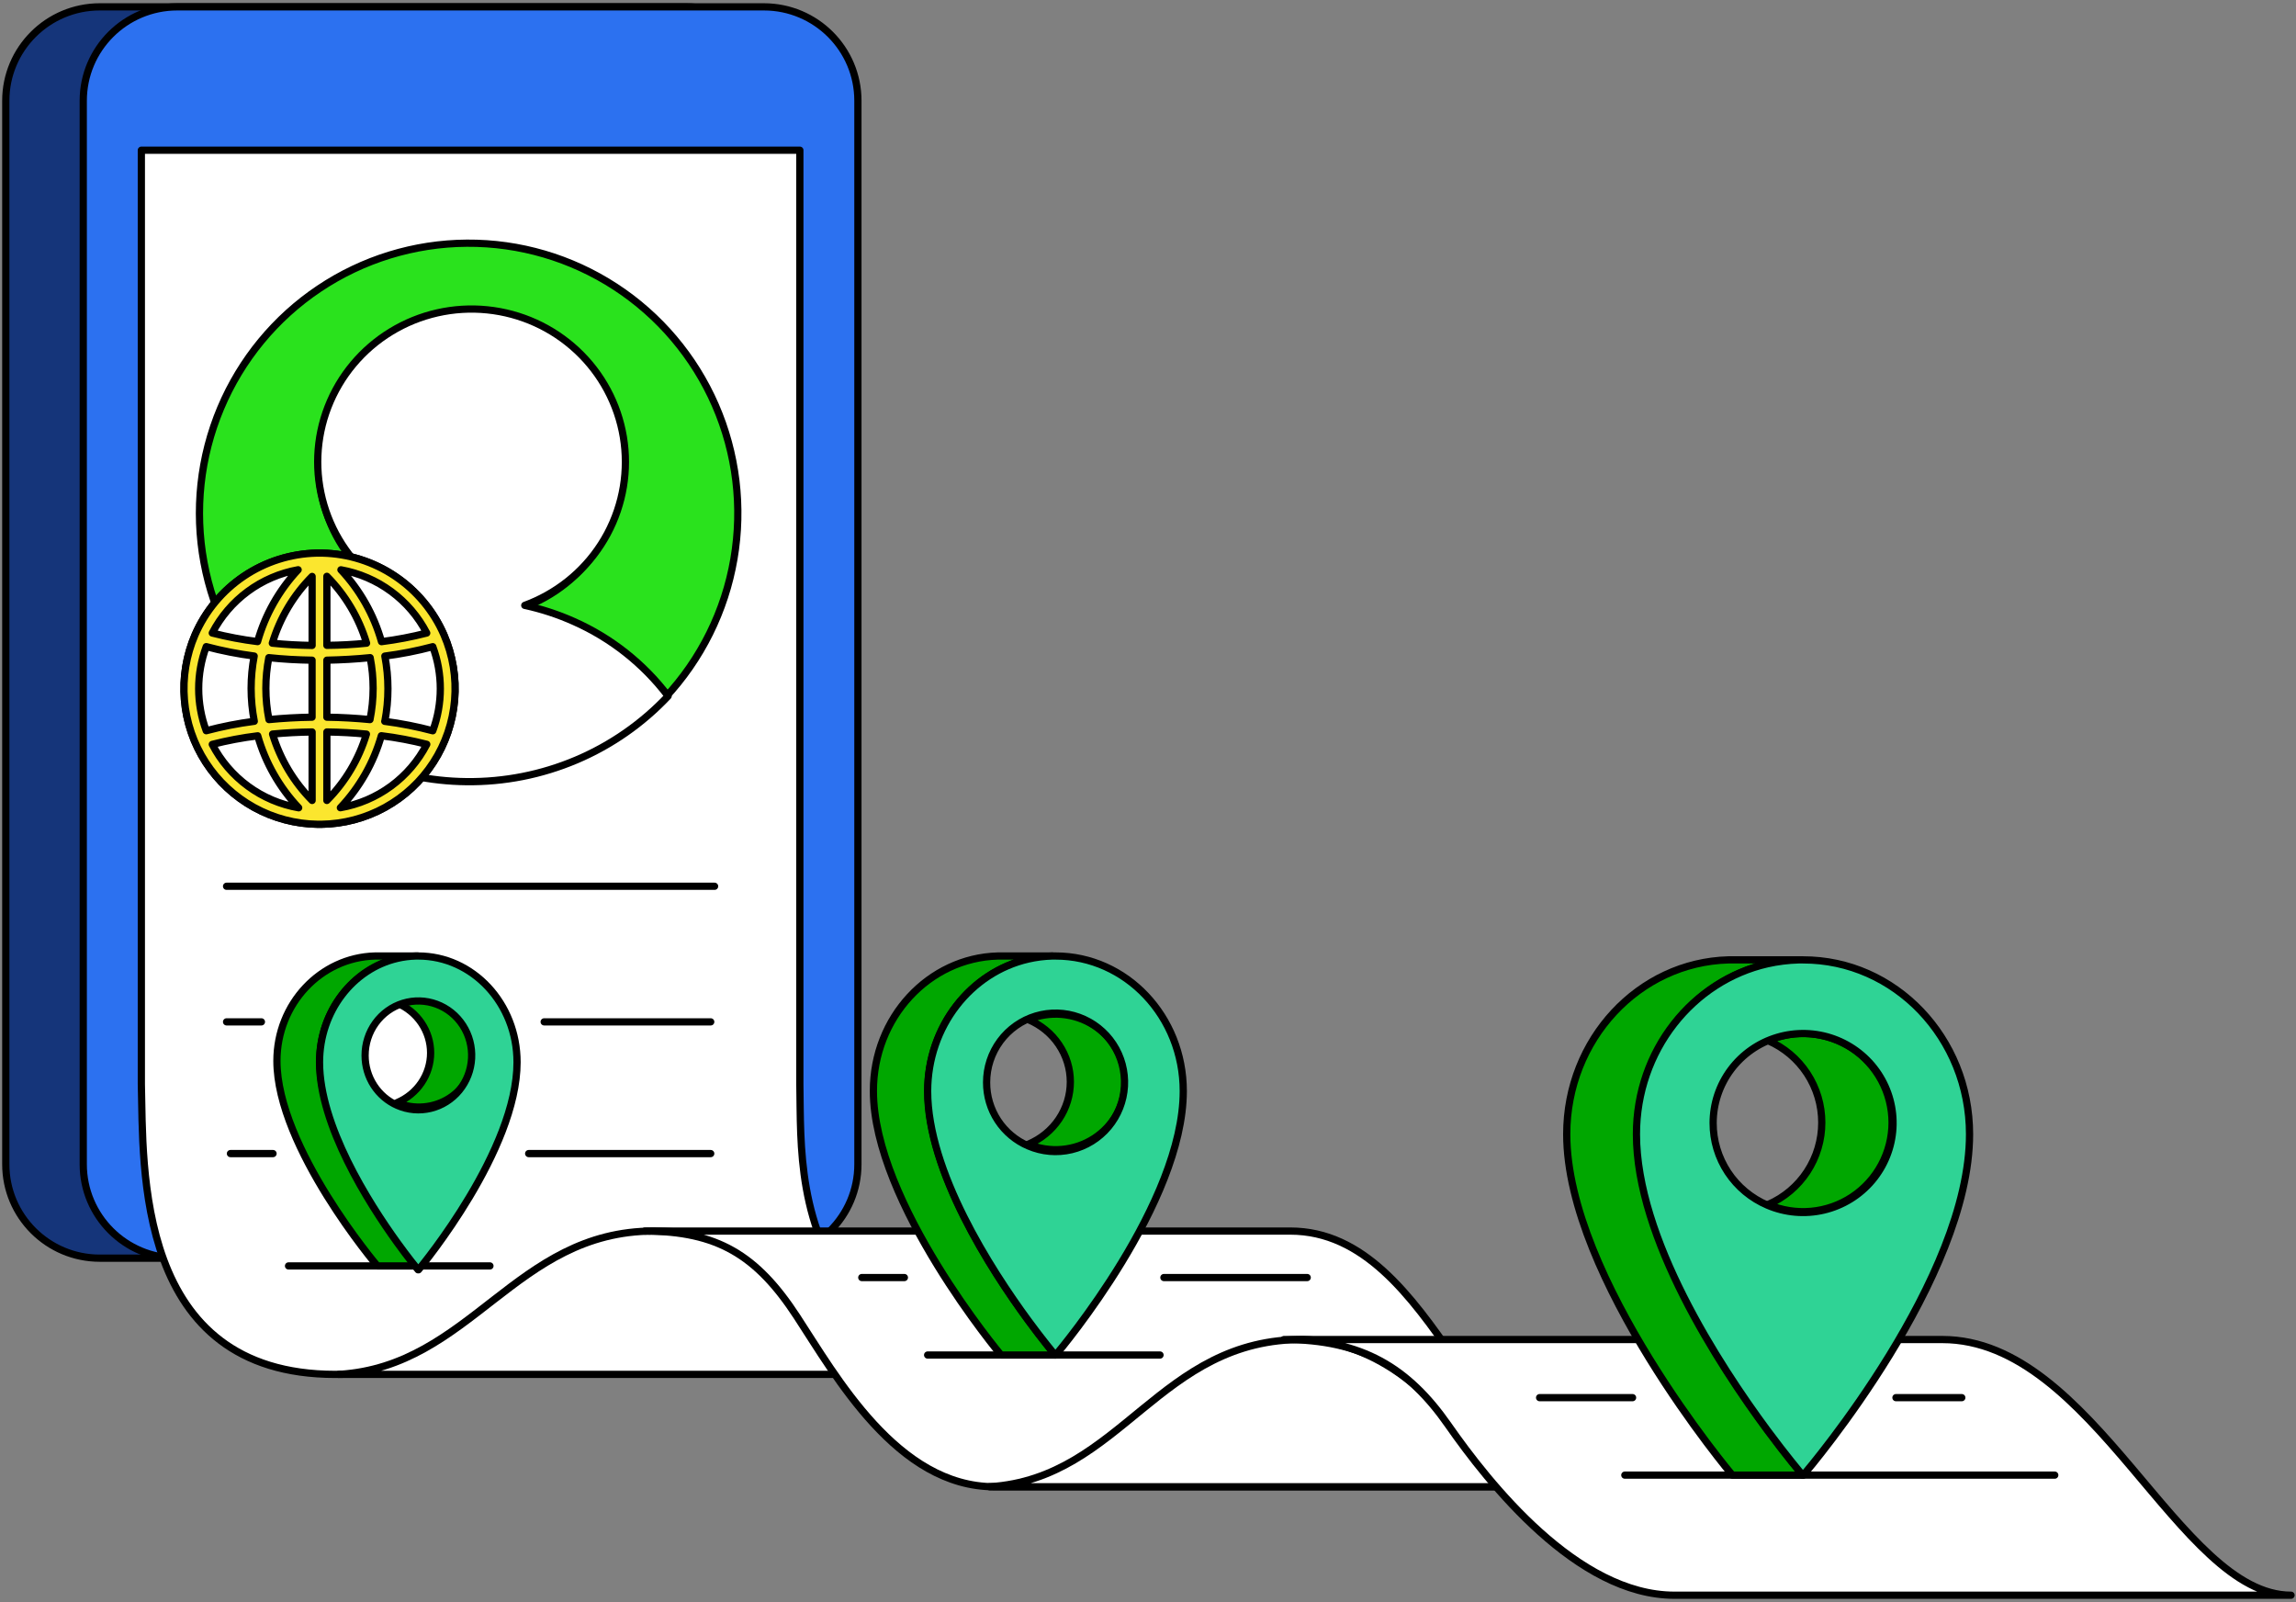
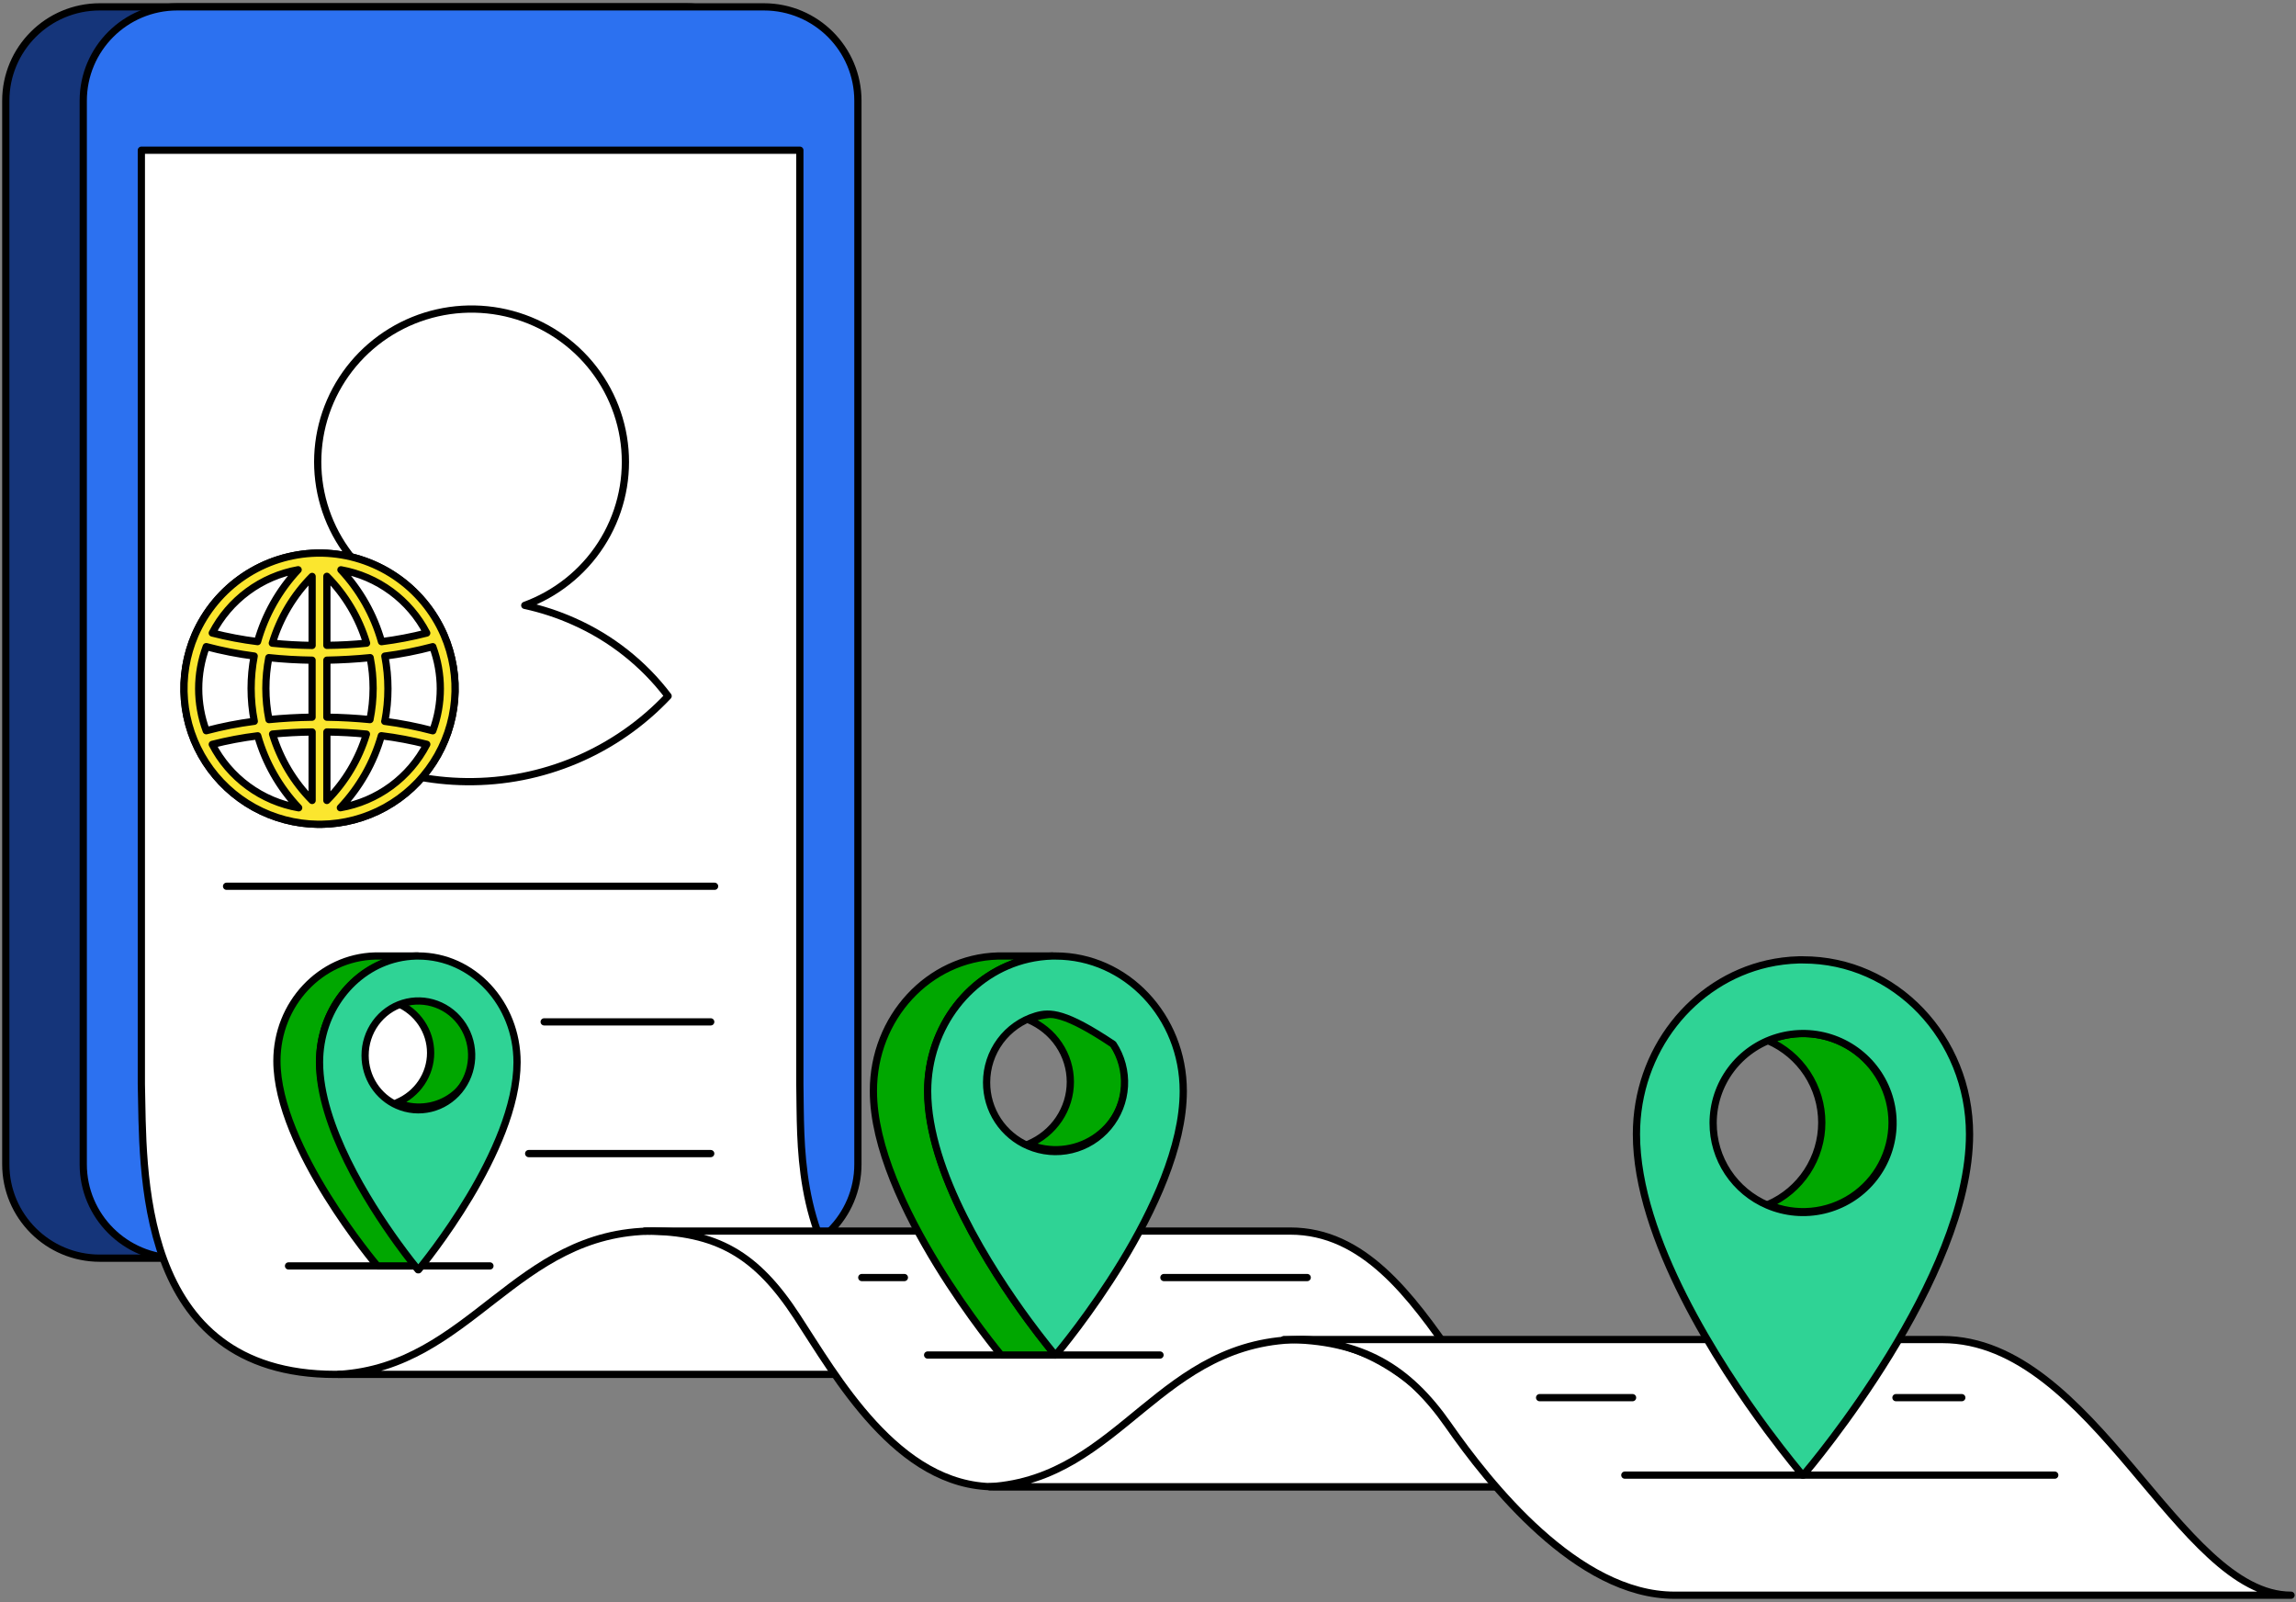
<svg xmlns="http://www.w3.org/2000/svg" width="397" height="277" viewBox="0 0 397 277" fill="none">
  <rect x="0" y="0" width="397" height="277" fill="#808080" stroke="none" />
  <path d="M17.252 1.186H118.694C127.67 1.186 134.946 8.454 134.946 17.419V201.277C134.946 210.241 127.67 217.509 118.694 217.509H17.252C8.276 217.509 1 210.241 1 201.277V17.419C1 8.454 8.276 1.186 17.252 1.186Z" fill="#15357A" stroke="black" stroke-width="1.25" stroke-linecap="round" stroke-linejoin="round" />
  <path d="M30.646 1.186H132.089C141.064 1.186 148.34 8.454 148.34 17.419V201.277C148.34 210.241 141.064 217.509 132.089 217.509H30.646C21.671 217.509 14.395 210.241 14.395 201.277V17.419C14.395 8.454 21.671 1.186 30.646 1.186Z" fill="#2C71F0" stroke="black" stroke-width="1.25" stroke-linecap="round" stroke-linejoin="round" />
  <path d="M81.368 214.16C75.449 214.16 70.652 209.363 70.652 203.445C70.652 197.527 75.449 192.729 81.368 192.729C87.286 192.729 92.083 197.527 92.083 203.445C92.083 209.363 87.286 214.16 81.368 214.16Z" stroke="black" stroke-width="1.25" stroke-linecap="round" stroke-linejoin="round" />
  <path d="M232.527 238.405C233.043 238.405 233.554 238.711 234.066 238.94H228.038C229.419 238.329 230.924 238.1 232.527 238.405Z" fill="white" stroke="black" stroke-width="1.25" stroke-linecap="round" stroke-linejoin="round" />
  <path d="M24.441 187.415V25.966H138.301V187.415C138.487 198.042 137.752 212.177 148.34 225.438H110.521C109.99 225.412 109.458 225.381 108.923 225.377C86.284 225.235 80.465 236.89 59.882 237.57C59.262 237.592 58.628 237.601 57.982 237.601C23.232 237.601 24.817 201.586 24.441 187.415Z" fill="white" stroke="black" stroke-width="1.25" stroke-linecap="round" stroke-linejoin="round" />
  <path d="M116.636 212.947C129.671 214.256 138.42 224.399 146.331 237.601H58.597C81.44 236.218 89.068 212.821 113.019 212.821C113.613 212.821 116.046 212.908 116.636 212.947Z" fill="white" stroke="black" stroke-width="1.25" stroke-linecap="round" stroke-linejoin="round" />
  <path d="M223.1 212.821C248.41 212.821 255.691 257.023 276.928 257.023H171.951C155.152 257.023 144.542 237.898 137.783 227.587C130.82 216.935 124.025 212.852 111.505 212.821H223.1Z" fill="white" stroke="black" stroke-width="1.25" stroke-linecap="round" stroke-linejoin="round" />
  <path d="M227.321 231.706C240.363 233.05 250.954 243.466 258.846 257.023H171.111C193.96 255.603 200.42 231.276 225.547 231.576C226.146 231.585 226.735 231.648 227.321 231.706Z" fill="white" stroke="black" stroke-width="1.25" stroke-linecap="round" stroke-linejoin="round" />
  <path d="M329.576 231.573H335.83C362.054 231.573 376.698 275.775 396.14 275.775H289.527C272.705 275.775 257.455 256.444 250.399 246.338C243.52 236.486 235.552 231.573 222.011 231.573H329.576Z" fill="white" stroke="black" stroke-width="1.25" stroke-linecap="round" stroke-linejoin="round" />
  <path d="M156.377 220.857H149.01" stroke="black" stroke-width="1.25" stroke-linecap="round" stroke-linejoin="round" />
  <path d="M200.579 234.252H160.395" stroke="black" stroke-width="1.25" stroke-linecap="round" stroke-linejoin="round" />
  <path d="M122.891 199.426H91.413" stroke="black" stroke-width="1.25" stroke-linecap="round" stroke-linejoin="round" />
-   <path d="M47.211 199.426H39.844" stroke="black" stroke-width="1.25" stroke-linecap="round" stroke-linejoin="round" />
  <path d="M122.891 176.656H94.092" stroke="black" stroke-width="1.25" stroke-linecap="round" stroke-linejoin="round" />
-   <path d="M45.202 176.656H39.175" stroke="black" stroke-width="1.25" stroke-linecap="round" stroke-linejoin="round" />
  <path d="M84.716 218.848H49.89" stroke="black" stroke-width="1.25" stroke-linecap="round" stroke-linejoin="round" />
  <path d="M282.286 241.619H266.213" stroke="black" stroke-width="1.25" stroke-linecap="round" stroke-linejoin="round" />
  <path d="M355.287 255.014H280.947" stroke="black" stroke-width="1.25" stroke-linecap="round" stroke-linejoin="round" />
  <path d="M194.552 187.036C194.55 188.976 194.056 190.886 193.113 192.593C192.17 194.301 190.808 195.753 189.149 196.821C187.49 197.889 185.586 198.538 183.606 198.71C181.627 198.883 179.635 198.573 177.808 197.809C179.965 196.903 181.802 195.4 183.093 193.485C184.384 191.57 185.072 189.328 185.072 187.036C185.072 184.744 184.384 182.502 183.093 180.588C181.802 178.673 179.965 177.17 177.808 176.263C179.635 175.499 181.627 175.19 183.606 175.362C185.586 175.535 187.49 176.184 189.149 177.252C190.808 178.319 192.17 179.772 193.113 181.479C194.056 183.187 194.55 185.096 194.552 187.036Z" fill="#00A700" stroke="black" stroke-width="1.25" stroke-linecap="round" stroke-linejoin="round" />
  <path d="M172.536 165.27C172.73 165.27 172.92 165.27 173.115 165.27C173.309 165.27 173.504 165.27 173.694 165.27H181.962C180.574 165.308 179.193 165.484 177.839 165.793C167.887 168.072 160.432 177.417 160.432 188.611C160.432 202.523 171.347 219.44 177.839 228.276C180.353 231.699 182.201 233.902 182.497 234.252H173.088C173.088 234.252 151.019 207.914 151.019 188.611C151.002 175.919 160.591 165.598 172.536 165.27Z" fill="#00A700" stroke="black" stroke-width="1.25" stroke-linecap="round" stroke-linejoin="round" />
-   <path d="M177.81 165.793C179.164 165.484 180.544 165.308 181.931 165.27H182.514C194.718 165.27 204.598 175.722 204.598 188.62C204.598 207.919 183.601 232.998 182.541 234.252H182.448C182.152 233.902 180.306 231.699 177.793 228.277C171.305 219.443 160.396 202.529 160.396 188.62C160.413 177.428 167.864 168.071 177.81 165.793ZM177.81 198.106C180.167 199.122 182.788 199.349 185.283 198.752C187.778 198.155 190.015 196.767 191.662 194.793C193.309 192.819 194.277 190.365 194.424 187.795C194.571 185.225 193.888 182.675 192.477 180.526C191.065 178.376 189.001 176.74 186.59 175.862C184.179 174.983 181.55 174.908 179.093 175.647C176.636 176.387 174.482 177.902 172.951 179.967C171.42 182.033 170.593 184.539 170.594 187.113C170.582 189.455 171.261 191.749 172.545 193.705C173.829 195.661 175.661 197.192 177.81 198.106Z" fill="#2FD395" stroke="black" stroke-width="1.25" stroke-linecap="round" stroke-linejoin="round" />
+   <path d="M177.81 165.793C179.164 165.484 180.544 165.308 181.931 165.27H182.514C194.718 165.27 204.598 175.722 204.598 188.62C204.598 207.919 183.601 232.998 182.541 234.252H182.448C182.152 233.902 180.306 231.699 177.793 228.277C171.305 219.443 160.396 202.529 160.396 188.62C160.413 177.428 167.864 168.071 177.81 165.793ZM177.81 198.106C180.167 199.122 182.788 199.349 185.283 198.752C187.778 198.155 190.015 196.767 191.662 194.793C193.309 192.819 194.277 190.365 194.424 187.795C194.571 185.225 193.888 182.675 192.477 180.526C184.179 174.983 181.55 174.908 179.093 175.647C176.636 176.387 174.482 177.902 172.951 179.967C171.42 182.033 170.593 184.539 170.594 187.113C170.582 189.455 171.261 191.749 172.545 193.705C173.829 195.661 175.661 197.192 177.81 198.106Z" fill="#2FD395" stroke="black" stroke-width="1.25" stroke-linecap="round" stroke-linejoin="round" />
  <path d="M82.037 182.035C82.033 183.585 81.635 185.11 80.879 186.474C80.124 187.837 79.034 188.996 77.707 189.847C76.38 190.699 74.858 191.216 73.276 191.353C71.694 191.49 70.102 191.242 68.643 190.631C70.369 189.907 71.84 188.704 72.873 187.173C73.907 185.641 74.458 183.847 74.458 182.013C74.458 180.179 73.907 178.385 72.873 176.854C71.84 175.322 70.369 174.12 68.643 173.396C70.106 172.783 71.702 172.536 73.287 172.675C74.872 172.813 76.398 173.335 77.726 174.191C79.054 175.048 80.143 176.213 80.895 177.582C81.648 178.951 82.04 180.482 82.037 182.035Z" fill="#00A700" stroke="black" stroke-width="1.25" stroke-linecap="round" stroke-linejoin="round" />
  <path d="M64.831 165.27H65.275H65.719H72.24C71.146 165.299 70.059 165.434 68.992 165.674C61.158 167.43 55.289 174.706 55.289 183.4C55.289 194.206 63.882 207.344 68.992 214.207C70.971 216.864 72.426 218.576 72.661 218.848H65.253C65.253 218.848 47.881 198.391 47.881 183.4C47.881 173.543 55.431 165.525 64.831 165.27Z" fill="#00A700" stroke="black" stroke-width="1.25" stroke-linecap="round" stroke-linejoin="round" />
  <path d="M68.705 165.679C69.751 165.436 70.818 165.299 71.891 165.27H72.326C81.757 165.27 89.404 173.489 89.404 183.633C89.404 198.808 73.179 218.536 72.361 219.518H72.291C72.061 219.242 70.633 217.509 68.692 214.82C63.678 207.872 55.248 194.572 55.248 183.633C55.261 174.823 61.019 167.47 68.705 165.679ZM68.705 191.096C70.527 191.896 72.552 192.074 74.481 191.604C76.41 191.134 78.138 190.042 79.411 188.488C80.683 186.935 81.43 185.004 81.542 182.982C81.654 180.96 81.125 178.955 80.032 177.265C78.94 175.575 77.342 174.291 75.478 173.602C73.613 172.913 71.581 172.856 69.683 173.441C67.784 174.026 66.121 175.221 64.941 176.848C63.76 178.475 63.125 180.447 63.13 182.473C63.13 184.31 63.658 186.107 64.649 187.64C65.64 189.173 67.051 190.375 68.705 191.096Z" fill="#2FD395" stroke="black" stroke-width="1.25" stroke-linecap="round" stroke-linejoin="round" />
  <path d="M327.158 194.068C327.153 196.618 326.518 199.127 325.31 201.37C324.103 203.614 322.359 205.522 320.237 206.925C318.114 208.328 315.678 209.182 313.146 209.41C310.614 209.638 308.065 209.234 305.727 208.233C308.482 207.037 310.828 205.059 312.477 202.542C314.125 200.025 315.003 197.079 315.003 194.068C315.003 191.057 314.125 188.112 312.477 185.595C310.828 183.078 308.482 181.1 305.727 179.904C308.065 178.903 310.614 178.498 313.146 178.727C315.678 178.955 318.114 179.808 320.237 181.211C322.359 182.614 324.103 184.523 325.31 186.766C326.518 189.01 327.153 191.519 327.158 194.068Z" fill="#00A700" stroke="black" stroke-width="1.25" stroke-linecap="round" stroke-linejoin="round" />
-   <path d="M298.845 165.94C299.097 165.94 299.345 165.94 299.598 165.94C299.85 165.94 300.103 165.94 300.351 165.94H311.059C309.257 165.99 307.463 166.215 305.705 166.612C292.791 169.555 283.119 181.64 283.119 196.08C283.119 214.044 297.291 235.888 305.705 247.296C308.973 251.716 311.373 254.563 311.754 255.014H299.54C299.54 255.014 270.901 221.005 270.901 196.08C270.901 179.691 283.345 166.364 298.845 165.94Z" fill="#00A700" stroke="black" stroke-width="1.25" stroke-linecap="round" stroke-linejoin="round" />
  <path d="M305.621 166.612C307.386 166.215 309.186 165.99 310.994 165.94C311.248 165.94 311.497 165.94 311.75 165.94C327.664 165.922 340.553 179.408 340.553 196.08C340.553 221.005 313.19 253.396 311.812 255.014H311.692C311.31 254.572 308.901 251.716 305.621 247.296C297.177 235.888 282.956 214.044 282.956 196.08C282.951 181.618 292.662 169.555 305.621 166.612ZM305.621 208.351C308.695 209.667 312.114 209.962 315.37 209.192C318.626 208.422 321.545 206.628 323.695 204.077C325.844 201.525 327.109 198.352 327.301 195.029C327.493 191.706 326.603 188.41 324.761 185.63C322.92 182.851 320.227 180.736 317.081 179.6C313.935 178.464 310.505 178.367 307.3 179.324C304.094 180.281 301.285 182.241 299.288 184.912C297.292 187.584 296.215 190.825 296.217 194.153C296.212 197.176 297.101 200.134 298.773 202.658C300.445 205.183 302.827 207.162 305.621 208.351Z" fill="#2FD395" stroke="black" stroke-width="1.25" stroke-linecap="round" stroke-linejoin="round" />
-   <path d="M98.85 107.772C96.164 106.56 93.36 105.632 90.483 105.004C91.108 104.77 91.72 104.514 92.323 104.24C97.582 101.835 101.904 97.761 104.624 92.648C107.344 87.535 108.31 81.666 107.373 75.947C106.435 70.228 103.647 64.978 99.438 61.007C95.229 57.035 89.833 54.564 84.084 53.973C78.334 53.382 72.551 54.706 67.626 57.739C62.701 60.772 58.909 65.346 56.834 70.755C54.76 76.164 54.519 82.107 56.148 87.668C57.777 93.228 61.186 98.096 65.849 101.52C65.985 101.573 66.113 101.635 66.25 101.683L66.126 101.719C68.028 103.082 70.101 104.187 72.291 105.004C62.336 107.123 53.507 112.841 47.486 121.068C41.175 114.489 36.927 106.2 35.267 97.225C33.607 88.25 34.608 78.984 38.146 70.574C41.683 62.163 47.603 54.978 55.172 49.907C62.74 44.835 71.626 42.1 80.729 42.041C89.832 41.981 98.752 44.6 106.386 49.572C114.02 54.544 120.033 61.651 123.68 70.014C127.327 78.378 128.448 87.63 126.905 96.625C125.362 105.621 121.222 113.966 114.998 120.626C110.79 115.037 105.233 110.613 98.85 107.772Z" fill="#2AE21D" stroke="black" stroke-width="1.25" stroke-linecap="round" stroke-linejoin="round" />
  <path d="M80.643 135.129C74.389 135.066 68.21 133.763 62.469 131.296C56.728 128.829 51.541 125.248 47.211 120.764C53.306 112.513 62.244 106.779 72.321 104.654C70.103 103.834 68.005 102.726 66.08 101.359L66.205 101.324C66.067 101.275 65.938 101.213 65.799 101.16C61.091 97.728 57.651 92.853 56.008 87.286C54.366 81.719 54.613 75.77 56.711 70.356C58.81 64.943 62.643 60.365 67.62 57.331C72.596 54.296 78.44 52.972 84.249 53.563C90.058 54.154 95.51 56.628 99.763 60.602C104.017 64.577 106.836 69.831 107.786 75.555C108.736 81.279 107.763 87.154 105.018 92.275C102.274 97.395 97.909 101.476 92.598 103.888C91.988 104.162 91.368 104.419 90.735 104.654C93.648 105.284 96.486 106.214 99.204 107.43C105.658 110.287 111.274 114.728 115.524 120.334C111.064 125.073 105.658 128.835 99.653 131.383C93.647 133.93 87.173 135.206 80.643 135.129Z" fill="white" stroke="black" stroke-width="1.25" stroke-linecap="round" stroke-linejoin="round" />
  <path d="M226.029 220.857H201.249" stroke="black" stroke-width="1.25" stroke-linecap="round" stroke-linejoin="round" />
  <path d="M339.213 241.619H327.828" stroke="black" stroke-width="1.25" stroke-linecap="round" stroke-linejoin="round" />
  <path d="M33.727 109.748C35.515 105.637 38.44 102.122 42.158 99.619C45.877 97.115 50.233 95.727 54.714 95.618H55.753C60.238 95.724 64.599 97.11 68.321 99.613C72.044 102.117 74.973 105.634 76.762 109.748C78.295 113.292 78.929 117.16 78.607 121.008C78.286 124.856 77.019 128.565 74.92 131.805C72.821 135.046 69.954 137.718 66.575 139.583C63.195 141.449 59.407 142.45 55.547 142.499H55.245H54.942C51.084 142.447 47.297 141.443 43.919 139.577C40.542 137.711 37.676 135.039 35.578 131.8C33.48 128.56 32.213 124.853 31.89 121.006C31.567 117.159 32.198 113.293 33.727 109.748Z" fill="white" stroke="black" stroke-width="1.25" stroke-linecap="round" stroke-linejoin="round" />
  <path d="M33.727 109.748C35.515 105.637 38.44 102.122 42.158 99.619C45.877 97.115 50.233 95.727 54.714 95.618H55.753C60.238 95.724 64.599 97.11 68.321 99.613C72.044 102.117 74.973 105.634 76.762 109.748C78.295 113.292 78.929 117.16 78.607 121.008C78.286 124.856 77.019 128.565 74.92 131.805C72.821 135.046 69.954 137.718 66.575 139.583C63.195 141.449 59.407 142.45 55.547 142.499H55.245H54.942C51.084 142.447 47.297 141.443 43.919 139.577C40.542 137.711 37.676 135.039 35.578 131.8C33.48 128.56 32.213 124.853 31.89 121.006C31.567 117.159 32.198 113.293 33.727 109.748ZM43.421 119.011C43.422 117.133 43.6 115.259 43.951 113.415C41.155 113.054 38.386 112.51 35.66 111.788C33.919 116.477 33.919 121.636 35.66 126.326C38.392 125.602 41.167 125.057 43.969 124.694C43.605 122.821 43.421 120.918 43.421 119.011ZM44.538 110.919C45.848 106.276 48.254 102.015 51.553 98.495C48.405 99.059 45.429 100.339 42.854 102.236C40.28 104.133 38.175 106.597 36.704 109.437C39.282 110.095 41.898 110.59 44.538 110.919ZM36.704 128.685C38.181 131.541 40.298 134.017 42.89 135.919C45.482 137.821 48.478 139.098 51.645 139.649C48.319 136.13 45.89 131.861 44.565 127.203C41.916 127.529 39.29 128.024 36.704 128.685ZM45.972 119.011C45.972 120.82 46.152 122.626 46.507 124.4C48.936 124.159 51.444 124.019 53.96 123.984V114.129C51.426 114.094 48.914 113.954 46.481 113.691C46.14 115.444 45.969 117.225 45.972 119.011ZM53.969 111.582V99.649C50.761 102.872 48.397 106.836 47.086 111.191C49.33 111.424 51.636 111.546 53.969 111.582ZM47.13 126.9C48.436 131.229 50.784 135.172 53.969 138.381V126.54C51.65 126.567 49.352 126.69 47.13 126.9ZM63.386 111.191C62.083 106.832 59.725 102.861 56.52 99.631V111.564C58.853 111.546 61.159 111.424 63.386 111.191ZM64.517 118.993C64.517 117.213 64.346 115.438 64.004 113.691C61.571 113.937 59.055 114.077 56.52 114.129V123.984C59.046 124.019 61.558 124.159 63.974 124.4C64.33 122.626 64.512 120.821 64.517 119.011V118.993ZM65.938 127.19C64.609 131.847 62.179 136.116 58.853 139.636C62.02 139.085 65.017 137.808 67.609 135.906C70.201 134.004 72.318 131.528 73.794 128.672C71.21 128.011 68.585 127.516 65.938 127.19ZM73.785 109.437C72.314 106.6 70.212 104.139 67.639 102.243C65.067 100.348 62.094 99.068 58.949 98.504C62.245 102.026 64.651 106.286 65.964 110.928C68.6 110.596 71.212 110.098 73.785 109.437ZM66.525 124.703C69.327 125.066 72.102 125.611 74.833 126.334C76.569 121.644 76.569 116.487 74.833 111.796C72.108 112.518 69.339 113.062 66.543 113.423C67.256 117.149 67.256 120.977 66.543 124.703H66.525ZM56.52 126.54V138.381C59.704 135.174 62.052 131.235 63.36 126.909C61.141 126.69 58.844 126.567 56.52 126.54Z" fill="#FBE62E" stroke="black" stroke-width="1.25" stroke-linejoin="round" />
  <path d="M123.56 153.215H39.175" stroke="black" stroke-width="1.25" stroke-linecap="round" stroke-linejoin="round" />
</svg>